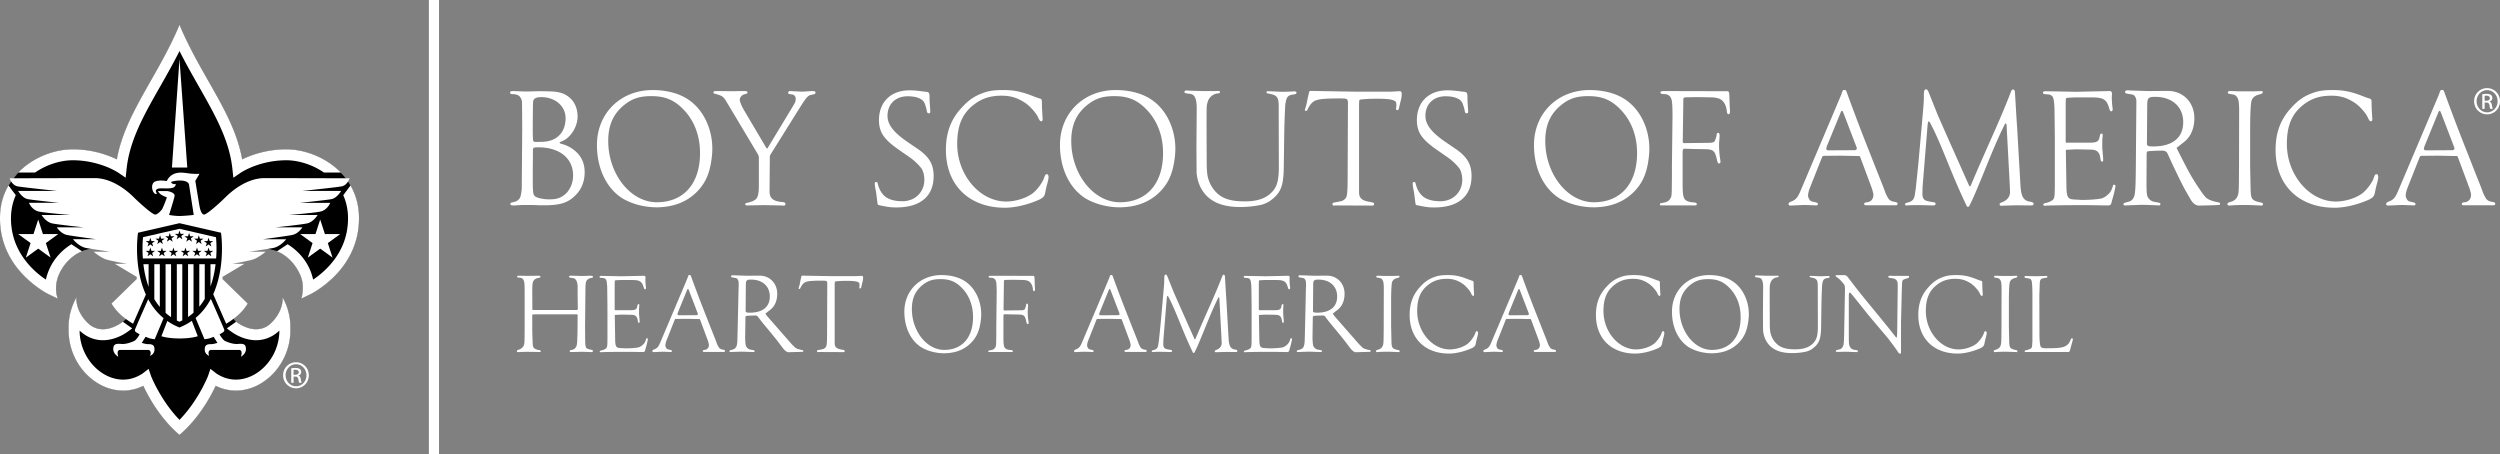
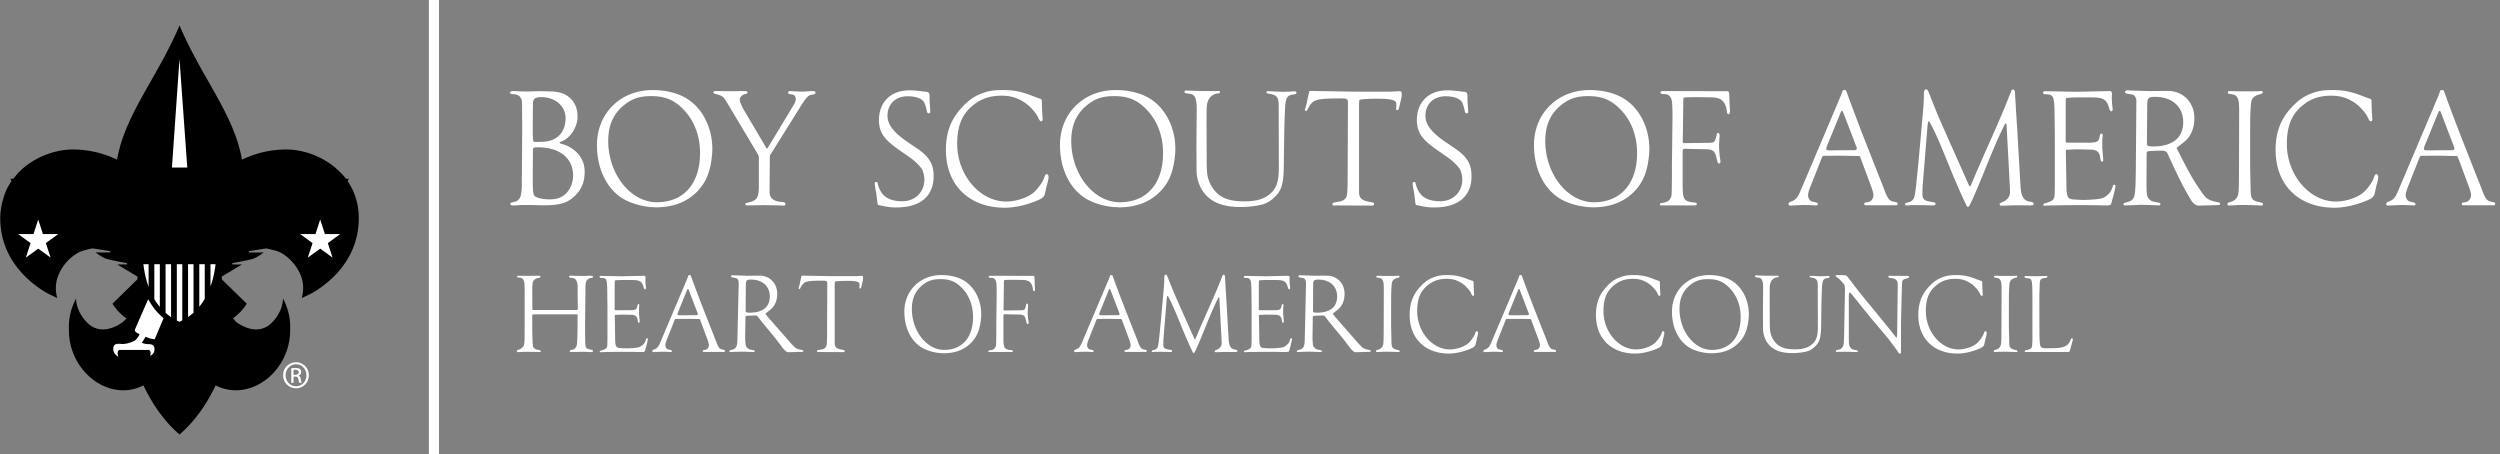
<svg xmlns="http://www.w3.org/2000/svg" id="Layer_1" width="407.103" height="73.978">
  <rect width="100%" height="100%" fill="#808080" stroke="none" />
  <style>.st0{fill:#fff}</style>
  <path d="M96.369 44.919c.157.016.188.063.188.156 0 .11-.047.143-.22.174-.22.016-.471.125-.627.25-.298.236-.361.535-.376 1.523l-.063 6.218.016 1.853c.016 1.068.047 1.383.204 1.57.079.094.314.204.581.252.408.063.486.109.486.25 0 .095-.11.174-.267.174l-.283-.016s-.737-.031-1.082-.031h-.424c-.157 0-.91.031-1.208.031h-.361c-.094 0-.157-.063-.157-.142 0-.095.063-.142.157-.173l.313-.063c.235-.047.502-.283.612-.55.063-.173.11-.393.125-.659 0 0 .047-.848.063-2.041l.016-2.355c0-.126-.031-.157-.157-.157h-6.337c-.125 0-.596.016-.69.016-.172 0-.204.016-.204.157v2.559l.047 1.445c.032 1.067.063 1.178.314 1.381.141.11.423.221.753.268.188.031.282.094.282.173 0 .126-.157.142-.157.142s-1.318-.031-2.071-.031c-.706 0-1.066.031-1.066.031s-.33.016-.486.016c-.063 0-.125-.079-.125-.157a.2.2 0 0 1 .125-.173l.251-.094c.235-.063.564-.33.69-.534s.188-.597.188-1.146c0 0 .016-1.853.016-1.978v-4.742c0-1.523 0-2.041-.047-2.418-.047-.424-.22-.754-.549-.848a4.681 4.681 0 0 0-.486-.063c-.094-.016-.141-.047-.141-.126 0-.125.032-.156.22-.156h.408c.361 0 .722.016 1.083.016.455 0 .925-.016 1.584-.016h.267c.141 0 .235.063.235.156 0 .11-.11.174-.361.205a1.096 1.096 0 0 0-.722.393c-.204.282-.251.58-.251 1.805l.016 2.826c0 .11.016.189.11.189h7.09c.142 0 .204-.079.204-.299 0 0-.031-1.602-.031-1.932v-1.507c0-.612-.157-1.114-.424-1.319-.078-.078-.219-.125-.455-.156l-.408-.063a.15.15 0 0 1-.11-.142c0-.109.11-.172.251-.172 0 0 1.725.047 1.819.047.643 0 .957-.031 1.161-.031.236-.001.33-.001.471.014zm4.038.707c-.235.016-.298.047-.298.188l-.016.455v4.067c0 .158.016.174.141.174h2.369c.878 0 1.083-.11 1.177-.66.047-.251.094-.33.204-.33.079 0 .125.063.125.174l-.047.533v.863l.094 1.115v.235c0 .079-.032.126-.11.126-.11 0-.157-.078-.204-.439-.094-.598-.376-.848-.988-.863 0 0-.596-.016-1.521-.032-.267 0-1.066.048-1.066.048h-.11c-.032.016-.047.063-.047.109l.063 3.784c.016 1.256.141 1.476.847 1.507.769.047.831.047.91.047.878 0 1.914-.094 2.18-.203.267-.11.627-.393.8-.629.11-.156.204-.346.298-.659.031-.126.063-.157.141-.157.094 0 .141.031.141.142 0 .142-.094.565-.188.927l-.188.675c-.094.439-.157.503-.455.503h-.283c-.267 0-1.129-.031-2.557-.031-1.929 0-3.325.031-3.733.047l-.298.016c-.079 0-.125-.047-.125-.11 0-.095.047-.142.361-.204.188-.047.486-.173.627-.283.172-.125.235-.313.251-.784l.016-.738V50.01s-.031-3.171-.047-3.36c-.031-.564-.063-.941-.219-1.162-.094-.125-.251-.203-.486-.219l-.376-.031c-.094-.016-.157-.063-.157-.158 0-.094.094-.156.251-.156 0 0 3.247.063 3.325.063 3.639-.078 3.67-.078 3.702-.078.125 0 .204.125.204.267v.126c-.016.109-.016.22-.016.346 0 .329.031.69.063.973.016.094.031.173.031.236 0 .172-.063.25-.157.25-.079 0-.125-.047-.173-.172l-.094-.299c-.251-.816-.644-1.036-1.789-1.036h-1.96l-.613.026zm11.533-.314l.125-.361c.047-.125.11-.173.235-.173.11 0 .172.063.22.188l.204.565a241.2 241.2 0 0 0 2.4 6.28c.8 2.057 1.287 3.25 1.412 3.58l.219.597s.251.581.424.722c.11.095.251.174.518.221.282.047.361.078.361.219 0 .095-.063.158-.157.158h-3.231c-.173 0-.235-.048-.235-.143 0-.109.094-.172.33-.188.408-.047.674-.361.674-.801 0-.126-.047-.299-.157-.676l-1.255-3.375c-.047-.142-.094-.173-.188-.173h-.172c-.659 0-1.318-.032-1.977-.032l-1.584.016c-.078 0-.125.017-.157.032s-.063.063-.094.142l-1.317 3.328c-.11.283-.188.612-.188.801 0 .173.094.393.204.518.11.11.141.127.518.205.267.063.345.109.345.22 0 .063-.079.142-.157.142l-.345-.016s-.753-.031-1.02-.031c-.125 0-1.443.063-1.443.063-.141 0-.219-.047-.219-.157 0-.142.078-.204.329-.298.455-.174.675-.44.957-1.115l3.624-8.558.797-1.9zm.172 1.805c-.016-.047-.047-.063-.078-.063s-.079.031-.11.079l-1.521 3.722c-.047.125-.079.25-.079.329 0 .095.063.142.22.157l2.808-.016c.204 0 .282-.063.282-.205 0-.031 0-.063-.016-.094l-1.412-3.689-.094-.22zm6.799 10.207c-.079 0-.125-.047-.125-.126s.047-.142.172-.173l.376-.109c.361-.11.581-.361.659-.754.094-.408.078-.565.125-2.465l.157-6.878c.016-.142.016-.282.016-.424 0-.188-.016-.345-.016-.471-.031-.33-.22-.597-.439-.644l-.345-.063c-.11-.017-.345-.063-.361-.079-.047-.016-.079-.079-.079-.142 0-.125.11-.172.267-.172 0 0 .298.016.408.016.345 0 1.694.063 1.882.063 1.851-.016 2.071-.016 2.086-.016 1.663 0 2.871 1.256 2.871 2.951 0 1.115-.392 2.025-1.114 2.591l-.816.644.33.455 3.921 4.476.549.55c.172.172.439.282.863.377l.345.078c.142.031.173.063.173.141 0 .11-.031.127-.22.143l-2.228.063c-.235 0-.596-.283-.925-.723l-.486-.644c-.455-.612-1.129-1.444-1.992-2.481-.627-.753-1.066-1.287-1.317-1.633l-.188-.251c-.141-.188-.235-.251-.486-.251l-.549.016c-.423.016-.627.016-.816.047-.188.031-.219.094-.219.33l-.047 3.156c0 .502.047 1.052.094 1.287.063.314.392.644.706.707l.486.094c.204.047.251.063.251.173 0 .095-.047.142-.157.142 0 0-.423-.016-.533-.016 0 0-1.396-.048-1.49-.048l-1.789.063zm2.509-6.705c0 .236.141.299.674.299 2.102 0 3.263-.942 3.263-2.639 0-1.664-1.192-2.747-3.043-2.747-.753 0-.863.126-.863.942l-.031 4.145zm9.057-5.512c.047-.203.063-.219.188-.219 0 0 4.533.078 4.737.078h4.047l.832-.047c.22 0 .267.063.267.377 0 .125-.016.235-.031.33l-.283 1.192c-.016.095-.094.157-.172.157s-.125-.047-.125-.141c0-.11.031-.221.031-.361 0-.346-.031-.424-.219-.519-.283-.157-.832-.22-1.851-.22-.534 0-1.067.016-1.412.047l-.345.031c-.125.016-.188.063-.204.157 0 0-.016.313-.016.424v9.499c0 .598.282.88 1.035 1.021l.33.063c.094.031.267.031.267.188 0 .111-.063.174-.204.174h-.313l-3.545-.016c-.079 0-.251.016-.33.016s-.125-.079-.125-.174c0-.031.016-.094.079-.125s.282-.063.282-.063l.549-.11c.283-.063.534-.267.612-.503.094-.266.125-.926.125-2.229l.031-7.883c0-.518-.063-.549-.91-.549-.313 0-.674 0-1.082.016-.847.031-1.239.094-1.553.22-.313.126-.612.471-.847.989-.047.109-.078.125-.141.125-.094 0-.141-.031-.141-.094 0-.047.016-.078.031-.125l.142-.472.141-.706.123-.548zm23.27 12.42c-1.584 0-2.996-.502-3.812-1.035-1.679-1.115-2.667-3.234-2.667-5.731 0-3.438 2.557-5.967 6.039-5.967 1.443 0 2.761.33 3.733.942 1.694 1.052 2.745 3.156 2.745 5.448 0 .503-.063 1.021-.157 1.586-.235 1.271-.643 2.136-1.412 2.968-1.129 1.193-2.573 1.742-4.33 1.789h-.139zm4.706-5.888c0-1.978-.69-3.689-1.977-4.914-.957-.911-1.898-1.272-3.326-1.272-1.223 0-2.008.252-2.839.896-1.239.958-1.82 2.214-1.82 3.972 0 3.596 2.416 6.658 5.271 6.658 2.918-.001 4.691-2.026 4.691-5.34zm9.81-6.72c.141 0 .188.109.204.377l.047 1.318c.016.204.031.361.031.502 0 .174-.063.299-.157.299-.11 0-.172-.109-.188-.314-.063-.69-.376-1.209-.847-1.381a2.59 2.59 0 0 0-.659-.126 77.61 77.61 0 0 0-2.07-.031l-.769.016c-.345.016-.376.048-.376.267l-.063 4.507c0 .126.047.204.125.204l2.729-.031c.267 0 .471-.047.565-.126.047-.047.094-.157.157-.345.047-.127.079-.252.094-.361.016-.174.063-.252.157-.252.11 0 .172.11.172.314-.063.879-.063.973-.063 1.052 0 .408.047 1.005.094 1.319.032.203.063.393.063.439 0 .125-.063.204-.172.204-.094 0-.157-.126-.235-.503-.204-.879-.376-1.036-1.271-1.052 0 0-.895-.016-1.098-.016l-1.02-.031c-.094 0-.157 0-.22.031-.079.031-.094.142-.094.503V55c0 .957.047 1.334.204 1.602.125.22.455.361.973.393.251.016.36.078.36.188 0 .095-.047.142-.219.142h-3.687c-.047 0-.094-.047-.094-.11 0-.095.047-.142.204-.157.392-.047.659-.141.816-.33.094-.109.219-.313.235-.518.016-.142.031-.393.031-.754l.016-1.115v-1.35l.063-5.37c0-.55-.016-1.099-.047-1.444-.047-.612-.313-.926-.832-.941-.313 0-.439-.063-.439-.174 0-.094.125-.156.314-.156l6.667.016h.299zm12.352.393l.125-.361c.047-.125.11-.173.235-.173.11 0 .172.063.22.188l.204.565a241.2 241.2 0 0 0 2.4 6.28c.8 2.057 1.287 3.25 1.412 3.58l.219.597s.251.581.424.722c.11.095.251.174.518.221.282.047.361.078.361.219 0 .095-.063.158-.157.158h-3.231c-.173 0-.235-.048-.235-.143 0-.109.094-.172.33-.188.408-.047.674-.361.674-.801 0-.126-.047-.299-.157-.676l-1.255-3.375c-.047-.142-.094-.173-.188-.173h-.172c-.659 0-1.318-.032-1.977-.032l-1.584.016c-.078 0-.125.017-.157.032s-.063.063-.094.142l-1.317 3.328c-.11.283-.188.612-.188.801 0 .173.094.393.204.518.11.11.141.127.518.205.267.063.345.109.345.22 0 .063-.079.142-.157.142l-.345-.016s-.753-.031-1.02-.031c-.125 0-1.443.063-1.443.063-.141 0-.219-.047-.219-.157 0-.142.078-.204.329-.298.455-.174.675-.44.957-1.115l3.624-8.558.797-1.9zm.172 1.805c-.016-.047-.047-.063-.078-.063s-.079.031-.11.079l-1.521 3.722c-.047.125-.079.25-.079.329 0 .095.063.142.22.157l2.808-.016c.204 0 .282-.063.282-.205 0-.031 0-.063-.016-.094l-1.412-3.689-.094-.22zm17.778 1.461c-.016-.094-.047-.157-.094-.157-.032 0-.079.032-.094.079l-.251.518c-.533 1.1-1.067 2.371-1.663 3.831-.863 2.136-1.443 3.533-1.757 4.161l-.173.346c-.031.063-.094.125-.141.125-.094 0-.141-.063-.172-.141l-.235-.503c-.439-.927-1.051-2.323-1.82-4.224-.706-1.742-1.255-3.03-1.694-3.878l-.22-.425c-.047-.063-.094-.109-.11-.109-.047 0-.078.031-.094.063l-.047.298-.549 6.752-.016.659c0 .313.016.439.11.597.141.22.298.282 1.098.408.157.016.22.063.22.172 0 .11-.094.174-.267.174l-.627-.016c-.361-.016-.863-.016-1.176-.016-.33 0-.596 0-.8.016l-.267.016c-.141 0-.172-.031-.172-.126s.078-.142.282-.188c.471-.109.69-.33.769-.801l.094-.612c.031-.173.313-3.015.313-3.015l.439-4.945c.11-1.162.141-1.712.141-2.12v-.142c0-.471.063-.659.235-.659.125 0 .204.11.313.392l.91 2.277c.282.691 3.435 7.756 3.435 7.756.016.063.063.11.094.11.047 0 .078-.047.109-.11l.439-1.035c.345-.816.925-2.136 1.726-3.941.941-2.104 1.631-3.753 2.086-4.93l.11-.283c.063-.157.125-.22.22-.22.11 0 .188.11.204.298l.125 2.136s.094 1.507.109 1.681l.361 6.279c.063 1.225.33 1.681 1.036 1.791.267.031.393.109.393.234 0 .127-.095.174-.33.174h-.063s-1.365-.016-1.475-.016c-.125 0-1.098.031-1.098.031-.094 0-.533.016-.549.016-.11 0-.173-.063-.173-.157s.063-.142.22-.204c.581-.204.91-.612.91-1.115 0-.156-.016-.424-.031-.801l-.063-1.225-.28-5.276zm6.737-2.952c-.235.016-.299.047-.299.188l-.016.455v4.067c0 .158.016.174.142.174h2.369c.878 0 1.082-.11 1.176-.66.048-.251.095-.33.204-.33.078 0 .126.063.126.174l-.048.533v.863l.095 1.115v.235c0 .079-.031.126-.11.126-.109 0-.156-.078-.203-.439-.095-.598-.377-.848-.988-.863 0 0-.597-.016-1.521-.032-.268 0-1.066.048-1.066.048h-.11c-.031.016-.048.063-.048.109l.063 3.784c.016 1.256.142 1.476.847 1.507.77.047.832.047.91.047.878 0 1.914-.094 2.181-.203.267-.11.627-.393.8-.629.109-.156.204-.346.298-.659.031-.126.063-.157.142-.157.094 0 .141.031.141.142 0 .142-.094.565-.188.927l-.188.675c-.095.439-.157.503-.455.503h-.282c-.267 0-1.13-.031-2.557-.031-1.93 0-3.326.031-3.734.047l-.297.016c-.079 0-.126-.047-.126-.11 0-.095.047-.142.36-.204.188-.047.486-.173.628-.283.173-.125.235-.313.251-.784l.016-.738V50.01s-.031-3.171-.047-3.36c-.031-.564-.063-.941-.22-1.162-.095-.125-.251-.203-.486-.219l-.376-.031c-.095-.016-.157-.063-.157-.158 0-.094.094-.156.251-.156 0 0 3.247.063 3.325.063 3.64-.078 3.671-.078 3.702-.078.125 0 .204.125.204.267v.126c-.016.109-.016.22-.016.346 0 .329.031.69.063.973.016.094.031.173.031.236 0 .172-.063.25-.157.25-.078 0-.125-.047-.172-.172l-.095-.299c-.251-.816-.643-1.036-1.788-1.036h-1.961l-.614.026zm5.996 11.698c-.078 0-.126-.047-.126-.126s.048-.142.173-.173l.377-.109c.36-.11.58-.361.658-.754.095-.408.079-.565.126-2.465l.156-6.878c.016-.142.016-.282.016-.424 0-.188-.016-.345-.016-.471-.031-.33-.22-.597-.438-.644l-.346-.063c-.109-.017-.345-.063-.36-.079-.047-.016-.079-.079-.079-.142 0-.125.11-.172.268-.172 0 0 .298.016.407.016.346 0 1.694.063 1.883.063 1.851-.016 2.07-.016 2.086-.016 1.663 0 2.87 1.256 2.87 2.951 0 1.115-.392 2.025-1.113 2.591l-.815.644.329.455 3.922 4.476.549.55c.173.172.439.282.862.377l.346.078c.141.031.172.063.172.141 0 .11-.031.127-.22.143l-2.227.063c-.235 0-.597-.283-.926-.723l-.486-.644c-.455-.612-1.129-1.444-1.992-2.481-.627-.753-1.066-1.287-1.317-1.633l-.188-.251c-.141-.188-.235-.251-.486-.251l-.549.016c-.424.016-.628.016-.815.047-.188.031-.22.094-.22.33l-.047 3.156c0 .502.047 1.052.094 1.287.063.314.393.644.706.707l.486.094c.204.047.251.063.251.173 0 .095-.047.142-.157.142 0 0-.424-.016-.533-.016 0 0-1.396-.048-1.49-.048l-1.791.063zm2.51-6.705c0 .236.141.299.675.299 2.102 0 3.263-.942 3.263-2.639 0-1.664-1.192-2.747-3.043-2.747-.754 0-.863.126-.863.942l-.032 4.145zm12.774 4.742c.016.91.063 1.162.314 1.365.141.11.407.205.753.268.188.031.282.094.282.188s-.063.157-.157.157l-.267-.016c-.392-.016-1.004-.047-1.788-.047-.564 0-.988.031-1.271.047l-.22.016c-.094 0-.157-.063-.157-.157 0-.11.063-.173.377-.251.313-.095.564-.283.69-.55.172-.361.172-.55.188-3.141l.016-6.327c0-.299-.016-.565-.047-.801-.047-.439-.251-.738-.533-.816-.125-.031-.502-.095-.502-.095-.109-.016-.141-.063-.141-.126 0-.125.063-.172.251-.172.313 0 .769.031 1.129.031h.596c.722 0 1.161 0 1.647-.031.125 0 .157.031.157.125 0 .11-.095.189-.346.236-.329.078-.58.219-.722.408a.878.878 0 0 0-.172.393c-.079.408-.126 1.586-.126 2.889v4.191l.049 2.216zm12.912 1.413c-1.224.519-2.51.801-3.545.801-3.89 0-6.399-2.466-6.399-6.28 0-1.869.533-3.329 1.71-4.586.831-.91 1.474-1.303 2.415-1.633.659-.234 1.35-.282 2.055-.282 1.035 0 1.898.11 3.311.675.282.11.502.189.658.236.22.047.267.109.267.439 0 .564.031 1.115.079 1.742v.063c0 .173-.063.235-.157.235s-.188-.078-.345-.439c-.204-.471-.926-1.256-1.412-1.57-.831-.549-1.553-.77-2.541-.77-1.177 0-2.086.283-2.902.895-1.333.975-1.913 2.293-1.913 4.35 0 3.36 2.446 6.25 5.317 6.25 1.004 0 2.148-.361 2.854-.88.471-.345 1.083-1.178 1.255-1.681.11-.329.157-.408.313-.408.11 0 .173.143.173.33 0 .094-.047.346-.109.597-.095.314-.173.675-.173.675l-.094.456c-.08.36-.251.55-.817.785zm7.771-11.462l.125-.361c.048-.125.11-.173.235-.173.11 0 .173.063.22.188l.204.565a241.2 241.2 0 0 0 2.4 6.28c.8 2.057 1.286 3.25 1.411 3.58l.22.597s.251.581.424.722c.109.095.251.174.518.221.282.047.36.078.36.219 0 .095-.063.158-.156.158h-3.231c-.173 0-.235-.048-.235-.143 0-.109.094-.172.329-.188.408-.047.675-.361.675-.801 0-.126-.047-.299-.157-.676l-1.255-3.375c-.047-.142-.094-.173-.188-.173h-.173c-.659 0-1.317-.032-1.977-.032l-1.584.016c-.079 0-.126.017-.157.032s-.063.063-.094.142l-1.318 3.328c-.109.283-.188.612-.188.801a.89.89 0 0 0 .203.518c.11.11.142.127.519.205.267.063.345.109.345.22 0 .063-.078.142-.157.142l-.345-.016s-.753-.031-1.02-.031c-.126 0-1.443.063-1.443.063-.141 0-.22-.047-.22-.157 0-.142.079-.204.33-.298.454-.174.674-.44.956-1.115l3.624-8.558.8-1.9zm.173 1.805c-.016-.047-.048-.063-.079-.063s-.078.031-.109.079l-1.521 3.722c-.047.125-.078.25-.078.329 0 .095.063.142.219.157l2.809-.016c.203 0 .282-.063.282-.205 0-.031 0-.063-.016-.094l-1.412-3.689-.095-.22zm22.391 9.657c-1.223.519-2.51.801-3.545.801-3.89 0-6.399-2.466-6.399-6.28 0-1.869.533-3.329 1.71-4.586.831-.91 1.474-1.303 2.415-1.633.659-.234 1.35-.282 2.055-.282 1.036 0 1.898.11 3.311.675.282.11.502.189.658.236.22.047.267.109.267.439 0 .564.031 1.115.079 1.742v.063c0 .173-.063.235-.157.235s-.188-.078-.345-.439c-.204-.471-.926-1.256-1.412-1.57-.831-.549-1.553-.77-2.541-.77-1.177 0-2.087.283-2.902.895-1.333.975-1.913 2.293-1.913 4.35 0 3.36 2.446 6.25 5.317 6.25 1.004 0 2.148-.361 2.854-.88.471-.345 1.082-1.178 1.255-1.681.11-.329.157-.408.313-.408.11 0 .173.143.173.33 0 .094-.047.346-.109.597-.095.314-.173.675-.173.675l-.094.456c-.08.36-.251.55-.817.785zm8.917.753c-1.585 0-2.996-.502-3.813-1.035-1.678-1.115-2.666-3.234-2.666-5.731 0-3.438 2.557-5.967 6.039-5.967 1.443 0 2.761.33 3.733.942 1.693 1.052 2.745 3.156 2.745 5.448 0 .503-.063 1.021-.157 1.586-.235 1.271-.644 2.136-1.412 2.968-1.129 1.193-2.572 1.742-4.329 1.789h-.14zm4.705-5.888c0-1.978-.689-3.689-1.977-4.914-.956-.911-1.897-1.272-3.325-1.272-1.224 0-2.008.252-2.839.896-1.239.958-1.819 2.214-1.819 3.972 0 3.596 2.415 6.658 5.271 6.658 2.917-.001 4.689-2.026 4.689-5.34zm2.83-6.782s1.349.047 1.458.047h1.443l.251-.016c.126 0 .204.047.204.125 0 .094-.063.126-.204.142-.376.031-.706.22-.925.503a1.279 1.279 0 0 0-.204.424c-.063.188-.11.393-.11.58-.016.33-.016 1.193-.016 2.592l.016 3.391c0 .439.016.816.047 1.131.079.91.565 1.821 1.256 2.371.658.518 1.506.738 2.823.738 1.364 0 2.274-.314 2.933-.99.581-.596.77-1.287.77-2.795l-.017-6.625c0-.832-.188-1.1-.831-1.24l-.298-.063c-.173-.031-.188-.047-.188-.142 0-.078.031-.109.157-.109l.439.016c.658.031 1.035.047 1.098.047.157 0 .486 0 1.004-.031l.313-.016c.157 0 .235.047.235.141 0 .11-.078.174-.376.205-.455.063-.644.203-.753.644a3.147 3.147 0 0 0-.095.581 83.698 83.698 0 0 0-.109 3.313l-.047 3.392c-.031 1.884-.283 2.638-1.192 3.392a2.973 2.973 0 0 1-1.428.691c-.611.125-1.349.203-2.086.203-1.679 0-2.887-.408-3.702-1.256a3.824 3.824 0 0 1-.847-1.444 4.137 4.137 0 0 1-.204-1.209s-.016-2.544-.016-2.731l.031-4.083c0-1.036-.22-1.491-.675-1.554l-.423-.063c-.173-.031-.235-.063-.235-.157s.094-.156.204-.156l.299.011zm22.751 1.726l-.016-.377c-.016-.533-.314-.816-.863-.895l-.329-.047c-.22-.031-.329-.079-.329-.174 0-.125.109-.188.267-.188.078 0 .282.016.282.016h2.65c.126 0 .188.063.188.172 0 .095-.047.143-.157.189 0 0-.549.156-.705.235-.188.078-.268.251-.283.581l-.047 1.193c0 .156-.125 5.103-.125 5.103v4.772c0 .361-.016.425-.157.425-.141 0-.22-.079-.439-.425-.063-.109-.172-.25-.313-.455-.267-.377-.455-.611-.533-.722l-.69-.911-3.074-3.643-2.604-3.25c-.142-.173-.393-.455-.393-.455a.183.183 0 0 0-.142-.078c-.047 0-.094.031-.109.094-.047.125-.047.377-.047.738v6.641c0 .143.016.645.016.645.016.659.329 1.115.847 1.193l.424.063c.109.016.188.094.188.173 0 .11-.063.142-.235.142l-1.741-.063s-1.286.031-1.443.031c-.109 0-.173-.063-.173-.126 0-.095.079-.157.251-.204l.346-.078c.22-.048.455-.252.549-.472.078-.157.125-.345.142-.55.047-.393.063-1.24.078-2.135 0 0 .125-6.595.125-6.674 0-.455-.094-.706-.203-.832-.519-.596-.659-.754-.895-.926-.298-.221-.424-.283-.424-.377 0-.078.079-.126.157-.126h1.239c.235 0 .407.095.564.298l.69.896c.737.989 1.992 2.56 3.765 4.694a292.51 292.51 0 0 1 2.714 3.345l.689.88c.048.047.079.063.095.063.031 0 .047-.047.063-.157.016-.126.047-.393.047-.737l.093-7.505zm13.292 10.191c-1.224.519-2.51.801-3.545.801-3.89 0-6.399-2.466-6.399-6.28 0-1.869.533-3.329 1.71-4.586.831-.91 1.474-1.303 2.415-1.633.659-.234 1.35-.282 2.055-.282 1.035 0 1.898.11 3.311.675.282.11.502.189.658.236.22.047.267.109.267.439 0 .564.031 1.115.079 1.742v.063c0 .173-.063.235-.157.235s-.188-.078-.345-.439c-.204-.471-.926-1.256-1.412-1.57-.831-.549-1.553-.77-2.541-.77-1.177 0-2.086.283-2.902.895-1.333.975-1.913 2.293-1.913 4.35 0 3.36 2.446 6.25 5.317 6.25 1.004 0 2.148-.361 2.854-.88.471-.345 1.083-1.178 1.255-1.681.11-.329.157-.408.313-.408.11 0 .173.143.173.33 0 .094-.047.346-.109.597-.095.314-.173.675-.173.675l-.094.456c-.079.36-.251.55-.817.785zm4.853-1.413c.016.91.063 1.162.314 1.365.141.11.407.205.753.268.188.031.282.094.282.188s-.063.157-.157.157l-.267-.016c-.393-.016-1.004-.047-1.788-.047-.564 0-.988.031-1.271.047l-.22.016c-.094 0-.157-.063-.157-.157 0-.11.063-.173.377-.251.313-.095.564-.283.69-.55.172-.361.172-.55.188-3.141l.016-6.327c0-.299-.016-.565-.047-.801-.047-.439-.251-.738-.533-.816-.125-.031-.502-.095-.502-.095-.109-.016-.141-.063-.141-.126 0-.125.063-.172.251-.172.313 0 .769.031 1.129.031h.596c.722 0 1.161 0 1.647-.031.126 0 .157.031.157.125 0 .11-.095.189-.346.236-.329.078-.58.219-.722.408a.878.878 0 0 0-.172.393c-.079.408-.126 1.586-.126 2.889v4.191l.049 2.216zm6.073-10.426c.11 0 .157.047.157.141 0 .095-.157.174-.393.189-.188.016-.455.063-.58.156-.157.126-.267.205-.282.848 0 0-.063 1.822-.063 1.932l.017 5.794c0 1.225.047 1.821.125 2.214.094.393.267.502 1.004.502l1.114-.016c1.772-.031 2.446-.33 2.839-1.381.063-.158.125-.221.22-.221.078 0 .141.063.141.126 0 .048-.016.142-.047.282l-.439 1.586c-.047.157-.125.236-.267.236h-6.917c-.142 0-.173-.031-.173-.11 0-.126.047-.142.267-.188.204-.047.518-.141.69-.251.204-.11.235-.282.267-.675l.031-.566V48.06c0-.99-.031-1.744-.094-2.136-.063-.408-.204-.55-.597-.597-.22-.031-.36-.047-.407-.063-.126-.016-.188-.079-.188-.174 0-.094.063-.141.157-.141l1.693.031 1.725-.045zM69.839 0h1.652v73.978h-1.652zm15.175 17.488c0-1.058-.023-1.153-.188-1.482-.235-.471-.612-.66-1.412-.682-.236 0-.353-.095-.353-.26s.117-.236.588-.236c0 0 1.765.071 2.025.071.494 0 1.554-.046 2.189-.046.989 0 2.119.046 2.119.046.941.047 1.766.282 2.354.683 1.13.73 1.718 1.931 1.718 3.414 0 1.625-1.106 3.367-2.425 3.956l-.448.188c-.023.024-.047.047-.047.094 0 .046.047.095.141.142l.307.093c.4.118.636.213.729.26.683.283 1.437.847 1.908 1.412.659.802.988 1.743.988 2.896 0 1.484-.493 2.755-1.436 3.698-1.248 1.293-2.519 1.694-5.202 1.694-.259 0-.636 0-1.201-.023-.471-.024-.848-.024-1.13-.024h-.894c-.519 0-.871.024-1.107.047-.306.024-.541.024-.706.024-.26 0-.425-.094-.425-.236 0-.14.095-.211.282-.258.565-.118.684-.166.966-.378.165-.142.306-.306.354-.471.07-.14.117-.375.164-.658.071-.401.094-.753.094-1.013l.072-9.417-.024-3.534zm1.742 3.956c0 .777.047 1.2.047 1.295 0 .306.117.375.588.375l.943-.022c2.354-.071 3.767-1.531 3.767-3.862 0-1.954-1.696-3.414-3.956-3.414-.424 0-.706.046-.941.165a.634.634 0 0 0-.284.26.933.933 0 0 0-.117.471c0 .14-.024.447-.024.871l-.023 2.378v1.483zm0 6.923c0 2.967.023 3.319.377 3.603.282.258 1.365.494 2.283.494 1.107 0 1.719-.165 2.402-.66.941-.682 1.507-1.929 1.507-3.225 0-2.825-2.213-4.591-5.698-4.591-.753 0-.848.048-.848.566v.493c0 1.106-.023 2.213-.023 3.32zm20.175 5.391c-2.378 0-4.497-.754-5.722-1.554-2.519-1.673-4.002-4.851-4.002-8.594 0-5.156 3.838-8.947 9.064-8.947 2.167 0 4.144.495 5.604 1.413 2.542 1.578 4.121 4.732 4.121 8.169 0 .753-.094 1.53-.235 2.378-.354 1.907-.966 3.203-2.12 4.45-1.695 1.789-3.861 2.613-6.498 2.685h-.212zm7.063-8.829c0-2.967-1.036-5.532-2.967-7.37-1.436-1.364-2.848-1.906-4.991-1.906-1.837 0-3.014.377-4.262 1.342-1.86 1.436-2.731 3.32-2.731 5.957 0 5.391 3.626 9.982 7.91 9.982 4.381 0 7.041-3.038 7.041-8.005zm2.352-9.677c-.071-.024-.166-.094-.166-.188 0-.165.118-.236.377-.236.824 0 1.672.024 2.731.024.588 0 1.177-.024 1.506-.024h.472c.306 0 .447.071.447.213 0 .164-.094.235-.377.282-.495.093-.871.493-.871.942 0 .258.283.987.659 1.625l3.673 6.214a.131.131 0 0 0 .117.071c.047 0 .095-.047.236-.307l4.026-6.662c.306-.494.4-.754.4-1.107 0-.354-.212-.659-.518-.705l-.448-.071c-.211-.024-.259-.071-.259-.213 0-.165.118-.282.235-.282 0 0 1.884.095 2.048.095.283 0 1.414-.095 1.601-.095.4 0 .566.071.566.26 0 .118-.095.211-.236.258l-.542.118c-.47.095-.824.542-1.695 1.931l-4.874 7.794c-.07.093-.095.211-.095.423l-.046 5.58c0 1.036.565 1.531 1.766 1.671l.423.047c.26.024.401.142.401.331 0 .165-.094.236-.401.236l-.4-.024s-2.471-.047-2.707-.047c-.306 0-2.778.047-2.778.047-.142 0-.259-.094-.259-.188 0-.187.117-.187.518-.283.353-.093.8-.236 1.083-.447.424-.282.612-.942.612-2.189v-4.638c0-.331-.046-.4-.353-.919l-4.615-7.721c-.494-.8-.612-1.084-.965-1.342-.35-.262-1.221-.449-1.292-.474zm34.887 3.203c-.165 0-.235-.071-.306-.354a5.458 5.458 0 0 0-.141-.635c-.235-.8-.376-1.036-.825-1.318-.518-.307-1.224-.471-2.166-.471-1.954 0-3.273 1.271-3.273 3.178 0 1.412.965 2.684 3.225 4.238l1.625 1.106c1.954 1.318 2.661 2.565 2.661 4.472 0 3.298-2.167 5.109-6.075 5.109-.776 0-1.224-.047-2.166-.236l-.683-.14c-.166-.047-.188-.095-.236-.447l-.165-1.32a13.121 13.121 0 0 0-.141-.824c-.046-.234-.117-.658-.117-.918 0-.187.071-.258.211-.258.165 0 .236.071.282.307.166.659.377 1.129.73 1.576.612.825 1.719 1.249 3.272 1.249 2.072 0 3.579-1.484 3.579-3.509 0-.635-.165-1.318-.4-1.718-.306-.494-1.153-1.342-1.93-1.885l-1.554-1.083c-1.437-.988-2.167-1.647-2.661-2.307-.565-.707-.847-1.625-.847-2.707 0-2.944 1.93-4.851 4.967-4.851.589 0 1.271.048 2.236.188.236.024.4.047.495.047.448.048.541.213.541.871v.354c0 .4.118 1.742.118 2.002.003.189-.091.284-.256.284zm17.727 14.172c-1.837.777-3.767 1.2-5.321 1.2-5.839 0-9.606-3.695-9.606-9.417 0-2.802.801-4.991 2.567-6.874 1.248-1.366 2.212-1.955 3.626-2.449.988-.354 2.024-.424 3.083-.424 1.554 0 2.849.165 4.968 1.014.424.164.753.282.989.353.329.07.4.165.4.658 0 .849.047 1.672.118 2.614v.095c0 .259-.095.352-.236.352s-.282-.118-.518-.658c-.307-.707-1.389-1.884-2.119-2.355-1.249-.823-2.332-1.154-3.815-1.154-1.766 0-3.13.424-4.355 1.342-2.001 1.46-2.872 3.438-2.872 6.523 0 5.038 3.672 9.37 7.98 9.37 1.507 0 3.226-.542 4.286-1.319.706-.518 1.625-1.766 1.883-2.52.165-.494.235-.611.47-.611.166 0 .259.211.259.494 0 .142-.07.518-.165.896-.141.471-.259 1.011-.259 1.011l-.141.684c-.115.54-.374.822-1.222 1.175zm13.371 1.131c-2.378 0-4.497-.754-5.722-1.554-2.519-1.673-4.002-4.851-4.002-8.594 0-5.156 3.838-8.947 9.064-8.947 2.167 0 4.143.495 5.604 1.413 2.542 1.578 4.121 4.732 4.121 8.169 0 .753-.095 1.53-.236 2.378-.354 1.907-.965 3.203-2.12 4.45-1.694 1.789-3.861 2.613-6.498 2.685h-.211zm7.063-8.829c0-2.967-1.036-5.532-2.966-7.37-1.436-1.364-2.849-1.906-4.991-1.906-1.837 0-3.013.377-4.262 1.342-1.86 1.436-2.731 3.32-2.731 5.957 0 5.391 3.626 9.982 7.91 9.982 4.379 0 7.04-3.038 7.04-8.005zm4.235-10.17s2.024.069 2.189.069h2.166l.377-.023c.188 0 .306.071.306.189 0 .141-.095.187-.306.211a1.957 1.957 0 0 0-1.389.753c-.141.211-.259.424-.307.636a2.876 2.876 0 0 0-.164.871c-.024.494-.024 1.789-.024 3.884l.024 5.086c0 .659.023 1.224.071 1.695.117 1.365.847 2.732 1.883 3.555.989.777 2.26 1.106 4.237 1.106 2.049 0 3.414-.471 4.402-1.482.872-.896 1.154-1.932 1.154-4.191l-.024-9.935c0-1.248-.28-1.648-1.247-1.859l-.447-.095c-.258-.047-.281-.07-.281-.211 0-.118.046-.165.234-.165l.66.024c.987.047 1.552.069 1.647.069.235 0 .73 0 1.507-.047l.472-.022c.233 0 .353.069.353.211 0 .165-.119.258-.564.307-.684.094-.967.305-1.131.965a4.705 4.705 0 0 0-.141.871c-.048.777-.142 2.989-.166 4.967l-.069 5.085c-.048 2.826-.424 3.956-1.791 5.087a4.455 4.455 0 0 1-2.142 1.035c-.918.189-2.025.306-3.131.306-2.52 0-4.333-.613-5.558-1.884a5.742 5.742 0 0 1-1.271-2.167c-.188-.611-.306-1.222-.306-1.812 0 0-.023-3.813-.023-4.098l.047-6.121c0-1.553-.33-2.235-1.012-2.331l-.636-.094c-.259-.047-.353-.095-.353-.236 0-.142.141-.235.306-.235l.448.026zm19.515.376c.07-.307.095-.33.282-.33 0 0 6.805.118 7.111.118h6.074l1.247-.071c.329 0 .399.093.399.564 0 .189-.022.354-.046.496l-.425 1.79a.273.273 0 0 1-.259.235c-.117 0-.188-.071-.188-.213 0-.165.046-.33.046-.541 0-.518-.046-.636-.329-.777-.423-.235-1.248-.329-2.777-.329-.801 0-1.601.023-2.12.071l-.517.047c-.188.022-.283.093-.307.235 0 0-.024.471-.024.636V31.31c0 .895.425 1.318 1.554 1.531l.495.093c.141.047.4.047.4.282 0 .165-.095.26-.305.26h-.471l-5.322-.024c-.118 0-.376.024-.494.024-.117 0-.188-.118-.188-.26 0-.046.022-.14.118-.188.095-.047.424-.094.424-.094l.823-.165c.424-.095.8-.399.919-.753.141-.4.188-1.389.188-3.345l.049-11.819c0-.776-.096-.823-1.367-.823-.471 0-1.012 0-1.625.022-1.271.047-1.859.143-2.329.331-.471.188-.92.705-1.271 1.483-.072.164-.12.188-.214.188-.142 0-.213-.047-.213-.142 0-.071.024-.118.049-.188l.211-.706.211-1.06.191-.822zm25.684 3.32c-.164 0-.235-.071-.307-.354a4.926 4.926 0 0 0-.142-.635c-.236-.8-.376-1.036-.823-1.318-.52-.307-1.226-.471-2.166-.471-1.954 0-3.273 1.271-3.273 3.178 0 1.412.966 2.684 3.227 4.238l1.623 1.106c1.955 1.318 2.661 2.565 2.661 4.472 0 3.298-2.166 5.109-6.075 5.109-.775 0-1.223-.047-2.165-.236l-.683-.14c-.166-.047-.188-.095-.235-.447l-.166-1.32a12.402 12.402 0 0 0-.141-.824c-.046-.234-.118-.658-.118-.918 0-.187.072-.258.214-.258.164 0 .235.071.28.307.166.659.378 1.129.731 1.576.611.825 1.718 1.249 3.273 1.249 2.07 0 3.577-1.484 3.577-3.509 0-.635-.164-1.318-.399-1.718-.307-.494-1.155-1.342-1.931-1.885l-1.555-1.083c-1.436-.988-2.166-1.647-2.66-2.307-.565-.707-.847-1.625-.847-2.707 0-2.944 1.93-4.851 4.966-4.851.591 0 1.271.048 2.237.188.235.024.4.047.495.047.447.048.541.213.541.871v.354c0 .4.118 1.742.118 2.002.002.189-.092.284-.257.284zm20.693 15.303c-2.378 0-4.498-.754-5.722-1.554-2.52-1.673-4.004-4.851-4.004-8.594 0-5.156 3.84-8.947 9.065-8.947 2.166 0 4.144.495 5.603 1.413 2.543 1.578 4.12 4.732 4.12 8.169 0 .753-.093 1.53-.235 2.378-.352 1.907-.964 3.203-2.118 4.45-1.695 1.789-3.86 2.613-6.498 2.685h-.211zm7.062-8.829c0-2.967-1.036-5.532-2.968-7.37-1.435-1.364-2.847-1.906-4.989-1.906-1.837 0-3.014.377-4.262 1.342-1.86 1.436-2.731 3.32-2.731 5.957 0 5.391 3.625 9.982 7.909 9.982 4.381 0 7.041-3.038 7.041-8.005zm14.712-10.076c.21 0 .282.165.306.564l.07 1.978c.024.307.048.542.048.754 0 .26-.094.447-.236.447-.163 0-.258-.165-.282-.471-.095-1.036-.565-1.812-1.271-2.072a3.941 3.941 0 0 0-.988-.189c-.729-.022-2.143-.046-3.106-.046l-1.155.024c-.517.022-.565.071-.565.4l-.093 6.756c0 .189.069.307.186.307l4.099-.047c.4 0 .706-.071.847-.189.071-.071.142-.235.236-.518.07-.189.117-.376.141-.542.025-.258.094-.375.234-.375.166 0 .261.165.261.471-.095 1.318-.095 1.46-.095 1.578 0 .612.07 1.507.141 1.976.049.307.096.589.096.66 0 .189-.096.306-.261.306-.142 0-.234-.188-.351-.753-.307-1.318-.567-1.554-1.908-1.578 0 0-1.341-.024-1.648-.024l-1.53-.047c-.141 0-.236 0-.329.047-.117.048-.142.213-.142.753v4.945c0 1.436.071 2.002.306 2.402.189.329.684.54 1.461.588.375.022.542.118.542.282 0 .14-.071.211-.332.211h-5.53c-.072 0-.144-.071-.144-.165 0-.142.071-.211.308-.235.588-.071.987-.211 1.224-.495.142-.165.33-.47.354-.776.021-.211.045-.589.045-1.131l.023-1.671v-2.024l.096-8.052c0-.824-.023-1.648-.071-2.166-.071-.918-.471-1.39-1.248-1.412-.471 0-.659-.095-.659-.26 0-.141.188-.236.472-.236l10.005.024h.443zm18.524.588l.188-.542c.071-.188.166-.258.354-.258.165 0 .258.093.329.282l.307.847a357.782 357.782 0 0 0 3.603 9.418c1.202 3.083 1.931 4.874 2.117 5.367l.332.896s.375.87.635 1.083c.164.14.376.258.775.329.426.071.543.118.543.329 0 .143-.094.236-.236.236h-4.85c-.258 0-.352-.07-.352-.212 0-.164.14-.258.495-.282.611-.071 1.011-.542 1.011-1.2 0-.189-.071-.449-.236-1.014l-1.882-5.063c-.071-.211-.143-.258-.284-.258h-.258c-.989 0-1.979-.047-2.967-.047l-2.378.023a.492.492 0 0 0-.236.049c-.046.022-.094.093-.14.211l-1.978 4.992c-.165.423-.285.918-.285 1.2 0 .26.144.589.308.777.164.165.212.188.777.305.4.095.518.166.518.331 0 .094-.117.211-.235.211l-.518-.024s-1.13-.047-1.529-.047c-.19 0-2.169.095-2.169.095-.209 0-.328-.071-.328-.235 0-.213.119-.307.495-.448.682-.258 1.011-.659 1.435-1.671l5.439-12.831 1.2-2.849zm.26 2.707c-.024-.072-.071-.094-.118-.094-.046 0-.118.046-.165.118l-2.283 5.579a1.612 1.612 0 0 0-.116.495c0 .14.093.212.329.236l4.214-.024c.306 0 .422-.094.422-.307 0-.046 0-.093-.022-.14l-2.119-5.534-.142-.329zm26.672 2.189c-.022-.14-.07-.235-.14-.235-.048 0-.119.048-.141.117l-.378.778c-.801 1.646-1.601 3.556-2.496 5.745-1.295 3.202-2.166 5.296-2.638 6.238l-.258.518c-.046.095-.142.188-.214.188-.139 0-.21-.093-.258-.211l-.354-.753c-.658-1.389-1.575-3.484-2.73-6.333-1.058-2.614-1.883-4.544-2.542-5.816l-.33-.635c-.071-.094-.142-.165-.164-.165a.16.16 0 0 0-.142.094l-.071.448-.822 10.124-.024.989c0 .471.024.66.164.894.211.331.447.424 1.647.613.235.024.33.094.33.258 0 .167-.141.26-.399.26l-.942-.024c-.541-.023-1.295-.023-1.767-.023-.493 0-.894 0-1.201.023l-.399.024c-.21 0-.258-.047-.258-.188 0-.141.116-.211.423-.283.707-.164 1.035-.494 1.155-1.2l.141-.918c.046-.259.471-4.52.471-4.52l.66-7.416c.164-1.743.21-2.567.21-3.18v-.211c0-.707.096-.989.354-.989.188 0 .307.165.472.589l1.364 3.414c.425 1.036 5.157 11.63 5.157 11.63.024.095.093.166.142.166.071 0 .116-.071.164-.166l.658-1.554c.52-1.224 1.391-3.2 2.591-5.909 1.413-3.154 2.449-5.627 3.131-7.392l.165-.425c.096-.235.188-.329.329-.329.166 0 .282.165.307.447l.188 3.203s.142 2.26.165 2.519l.542 9.417c.094 1.836.493 2.519 1.552 2.685.401.047.591.164.591.351 0 .189-.142.26-.495.26h-.096s-2.047-.024-2.211-.024c-.189 0-1.648.048-1.648.048-.142 0-.802.023-.825.023-.165 0-.258-.094-.258-.235s.093-.211.329-.305c.87-.307 1.365-.92 1.365-1.673 0-.235-.023-.636-.046-1.201l-.096-1.835-.424-7.915zm10.099-4.425c-.354.023-.448.069-.448.283l-.022.682v6.098c0 .236.022.258.212.258h3.554c1.319 0 1.626-.165 1.767-.989.071-.376.142-.494.306-.494.118 0 .189.094.189.258l-.071.802v1.294l.143 1.671v.353c0 .118-.049.189-.165.189-.167 0-.235-.118-.306-.66-.144-.894-.565-1.271-1.484-1.293 0 0-.895-.024-2.285-.047-.399 0-1.601.069-1.601.069h-.165c-.046.024-.07.096-.07.167l.094 5.674c.023 1.882.213 2.211 1.271 2.26 1.154.069 1.248.069 1.366.069 1.317 0 2.874-.14 3.273-.305s.941-.589 1.2-.942c.164-.236.306-.519.446-.989.047-.189.096-.236.212-.236.142 0 .213.047.213.211 0 .213-.143.849-.282 1.39l-.283 1.013c-.142.66-.234.753-.684.753h-.423c-.399 0-1.695-.047-3.837-.047-2.896 0-4.992.047-5.604.071l-.448.023c-.116 0-.188-.071-.188-.165 0-.143.071-.211.542-.307.281-.069.729-.258.94-.423.26-.188.354-.471.376-1.178l.024-1.106v-7.84s-.046-4.756-.069-5.038c-.049-.847-.096-1.412-.331-1.743-.14-.187-.376-.305-.73-.329l-.564-.046c-.141-.024-.235-.095-.235-.236 0-.142.142-.235.377-.235 0 0 4.873.093 4.992.093 5.462-.118 5.509-.118 5.556-.118.188 0 .306.188.306.4v.188c-.024.165-.024.33-.024.519 0 .495.048 1.035.096 1.459.023.142.045.26.045.354 0 .26-.093.376-.234.376-.116 0-.188-.069-.258-.258l-.144-.447c-.375-1.224-.964-1.556-2.682-1.556h-2.944l-.919.05zm11.675 17.446s-2.237.094-2.543.094c-.117 0-.188-.071-.188-.188 0-.118.071-.211.259-.259l.59-.164c.516-.142.847-.542.964-1.131.119-.611.165-1.742.188-3.696l.096-11.655c-.047-.496-.329-.918-.66-.964l-.683-.118c-.164-.024-.354-.071-.375-.096-.071-.022-.119-.117-.119-.211 0-.188.165-.259.401-.259.117 0 .564.024.564.024s2.731.094 2.873.094c2.143-.023 3.106-.023 3.13-.023 2.496 0 4.31 1.883 4.31 4.426 0 1.673-.59 3.038-1.673 3.884l-1.224.967s1.601 3.249 2.52 4.803c.611 1.035 1.672 2.566 1.672 2.566l.447.565c.306.376.918.658 1.671.824l.518.118c.214.046.26.094.26.211 0 .165-.046.188-.331.211l-.28.024s-2.521.071-2.826.071c-.636 0-1.106-.518-1.437-1.131l-.518-.894c-.4-.684-.967-1.767-1.673-3.25a108.954 108.954 0 0 1-1.364-2.92l-.143-.306c-.116-.258-.399-.447-.87-.447-.705 0-1.767.046-2.188.093-.283.024-.331.142-.331.495l-.024 4.638c0 1.059.024 1.625.096 2.025.095.494.589.964 1.06 1.06l.729.14c.306.071.378.095.378.26 0 .14-.072.211-.235.211l-.496-.024s-1.717-.07-2.353-.07h-.192zm1.083-9.96c0 .353.213.449 1.012.449 3.157 0 4.897-1.414 4.897-3.956 0-2.496-1.789-4.121-4.568-4.121-1.128 0-1.293.189-1.293 1.413l-.048 6.215zm16.877 7.111c.024 1.365.095 1.743.472 2.047.213.166.612.307 1.131.402.282.046.424.14.424.282 0 .14-.095.235-.235.235l-.4-.024c-.589-.024-1.507-.071-2.685-.071-.849 0-1.483.047-1.907.071l-.328.024c-.143 0-.236-.095-.236-.235 0-.165.094-.26.564-.377.473-.141.848-.424 1.036-.825.259-.541.259-.823.282-4.708l.024-9.489a9.16 9.16 0 0 0-.071-1.2c-.07-.66-.377-1.107-.799-1.225-.189-.046-.756-.14-.756-.14-.165-.024-.21-.096-.21-.189 0-.189.094-.26.376-.26.47 0 1.153.048 1.696.048h.894c1.084 0 1.742 0 2.471-.048.189 0 .235.048.235.188 0 .165-.141.283-.516.354-.495.118-.871.329-1.084.611-.143.167-.213.377-.259.589-.119.612-.188 2.378-.188 4.333v6.285l.069 3.322zm18.999 2.118c-1.835.777-3.767 1.2-5.32 1.2-5.838 0-9.606-3.696-9.606-9.417 0-2.802.802-4.991 2.568-6.874 1.247-1.366 2.212-1.955 3.625-2.449.988-.354 2.024-.424 3.083-.424 1.555 0 2.849.165 4.969 1.013.423.165.753.283.988.354.329.07.4.165.4.658 0 .849.047 1.672.118 2.614v.095c0 .259-.094.352-.235.352-.143 0-.283-.118-.519-.658-.306-.707-1.389-1.884-2.118-2.355-1.249-.823-2.332-1.154-3.815-1.154-1.767 0-3.132.424-4.354 1.342-2.001 1.46-2.873 3.438-2.873 6.523 0 5.038 3.674 9.37 7.981 9.37 1.507 0 3.226-.542 4.284-1.319.707-.518 1.625-1.767 1.885-2.52.164-.494.235-.611.472-.611.164 0 .258.211.258.494 0 .142-.071.518-.165.895-.142.472-.258 1.012-.258 1.012l-.143.684c-.117.54-.377.822-1.225 1.175zm11.654-17.186l.187-.542c.071-.188.165-.258.354-.258.166 0 .261.093.33.282l.306.847a357.782 357.782 0 0 0 3.603 9.418c1.2 3.083 1.93 4.874 2.12 5.367l.329.896s.378.87.636 1.083c.164.14.378.258.777.329.422.071.54.118.54.329 0 .143-.095.236-.235.236h-4.85c-.26 0-.354-.07-.354-.212 0-.164.142-.258.494-.282.613-.071 1.013-.542 1.013-1.2 0-.189-.07-.449-.235-1.014l-1.884-5.063c-.071-.211-.141-.258-.281-.258h-.26c-.988 0-1.978-.047-2.967-.047l-2.378.023a.487.487 0 0 0-.235.049c-.047.022-.094.093-.143.211l-1.978 4.992c-.164.423-.28.918-.28 1.2 0 .26.141.589.305.777.166.165.211.188.777.305.401.095.519.166.519.331 0 .094-.117.211-.236.211l-.517-.024s-1.131-.047-1.532-.047c-.187 0-2.165.095-2.165.095-.213 0-.329-.071-.329-.235 0-.213.116-.307.494-.448.683-.258 1.014-.659 1.436-1.671l5.438-12.831 1.201-2.849zm.258 2.707c-.023-.072-.071-.094-.117-.094-.048 0-.118.046-.165.118l-2.282 5.579c-.071.189-.12.377-.12.495 0 .14.094.212.329.236l4.215-.024c.306 0 .426-.094.426-.307 0-.046 0-.093-.024-.14l-2.119-5.534-.143-.329zM48.209 58.987c1.156 0 2.08.938 2.08 2.116 0 1.196-.923 2.125-2.088 2.125a2.098 2.098 0 0 1-2.098-2.125 2.1 2.1 0 0 1 2.098-2.116h.008zm-.008.327c-.932 0-1.692.801-1.692 1.789 0 1.006.76 1.796 1.7 1.796.943.012 1.693-.79 1.693-1.788 0-.996-.75-1.797-1.693-1.797h-.008zm-.395 3.021h-.378v-2.361c.2-.027.385-.055.669-.055.357 0 .595.071.734.176.14.105.214.264.214.49 0 .311-.205.498-.459.573v.018c.207.04.347.228.394.576.057.364.113.507.151.583h-.394c-.059-.076-.113-.291-.159-.602-.057-.301-.207-.412-.509-.412h-.263v1.014zm0-1.307h.271c.311 0 .577-.112.577-.405 0-.205-.152-.41-.577-.41-.12 0-.204.008-.271.017v.798z" class="st0" />
  <path d="M54.537 44.848c1.925-1.956 3.887-5.038 3.887-9.287v-.043c0-2.084-.545-3.893-1.426-5.4-.018-.029-.142-.287-.35-.579l-.043-.056.039-.065c.069-.119.125-.222.156-.303-.095 0-.229 0-.399-.005h-.055l-.035-.042c-.27-.368-.583-.7-.71-.823-.335-.324-.845-.834-1.299-1.184-2.347-1.839-5.238-2.713-7.677-2.72a16.677 16.677 0 0 0-7.089 1.594l-.132.063-.025-.144c-.646-3.561-2.207-6.769-4.012-10.042-1.989-3.601-4.281-7.302-6.133-11.669-1.846 4.367-4.147 8.068-6.133 11.669-1.803 3.273-3.364 6.482-4.011 10.042l-.025.144-.134-.063a16.65 16.65 0 0 0-7.087-1.594c-2.44.007-5.326.881-7.677 2.72-.454.354-.887.742-1.288 1.178l-.719.875h-.058l-.418.001a3.5 3.5 0 0 0 .157.305l.04.063-.406.627C.796 31.209.038 33.434.041 35.526v.034c0 4.249 1.966 7.331 3.895 9.287 1.934 1.972 3.856 2.948 3.913 2.976l1.475.711a5.784 5.784 0 0 1-.228-1.609c0-.656.11-1.432.468-2.235a7.49 7.49 0 0 1 2.852-3.349 4.865 4.865 0 0 1 1.09-.51c.008 0 .598-.215 1.547-.381l.016-.006.021.006c1.291.205 2.846.436 2.849.436l-.013.225h-2.365c.114.087.27.201.445.317.398.284.917.597 1.355.729.905.266 3.312.689 3.312.689l-.021.221H19.1l3.279 1.959v.457l-4.066 3.971c.065.104.194.31.397.574.287.382.709.879 1.248 1.332.191.165.374.306.541.436l.104.08-.527.5c-.141.113-.5.383-.995.637-.624.328-1.456.629-2.308.629h-.013a3.48 3.48 0 0 1-1.797-.492c-.599-.348-2.512-2.037-2.572-4.556-1.078 2.054-1.173 3.751-1.174 4.699 0 .204.008.37.008.505a10.15 10.15 0 0 0 2.666 6.869c1.618 1.763 3.822 2.889 6.172 2.889h.005a7.183 7.183 0 0 0 3.192-.75l.1-.047.049.104c.81 1.715 2.729 5.26 5.825 7.889 3.106-2.637 5.021-6.174 5.829-7.889l.044-.104.104.047a7.183 7.183 0 0 0 3.192.75h.013c2.342-.003 4.549-1.129 6.167-2.889a10.19 10.19 0 0 0 2.667-6.869c0-.134.005-.301.005-.505 0-.948-.096-2.646-1.174-4.699-.057 2.519-1.98 4.208-2.568 4.556a3.502 3.502 0 0 1-1.799.492h-.013c-.854 0-1.687-.301-2.315-.629a6.402 6.402 0 0 1-.99-.637l-.012-.007-.429-.542.089-.066c.157-.118.323-.255.5-.4.537-.453.957-.95 1.244-1.332.2-.265.333-.471.396-.574l-4.066-3.971v-.457l3.285-1.959h-1.558l-.017-.221s2.407-.424 3.311-.689c.436-.133.952-.445 1.354-.729.174-.116.327-.23.449-.317h-2.366l-.02-.225c.003 0 1.503-.224 2.785-.426l.017-.005.022.005c.611.117 1.338.331 1.578.371.005 0 .502.143 1.102.51 1.586 1.034 2.368 2.291 2.847 3.349.345.762.454 1.528.454 2.185 0 .736-.132 1.338-.221 1.66l1.482-.711c.053-.029 1.978-1.005 3.915-2.977" />
  <path d="M6.224 35.751l.765 2.369h2.488l-2.01 1.462.77 2.365-2.013-1.459-2.014 1.459.769-2.365-2.014-1.462h2.486zm45.916 0l.768 2.369h2.487l-2.013 1.462.769 2.365-2.011-1.459-2.012 1.459.768-2.365-2.013-1.462h2.489z" class="st0" />
-   <path d="M11.624 39.772c-2.01 1.256-3.109 2.882-3.677 4.254-.213.51-.354.985-.453 1.397l-.021.105-.088-.061a13.887 13.887 0 0 1-2.363-2.002c-1.655-1.752-3.229-4.324-3.236-7.912.008-1.431.292-2.68.788-3.765l-1.191-1.591C.528 31.694 0 33.477 0 35.532v.035c0 4.266 1.971 7.353 3.907 9.319 1.936 1.975 3.864 2.95 3.922 2.978l1.553.747a5.563 5.563 0 0 1 .21-3.897 7.5 7.5 0 0 1 2.837-3.333c.394-.24.75-.389.94-.455-.44-.285-1.474-.983-1.745-1.154m42.936 5.114c1.925-1.966 3.899-5.053 3.899-9.317v-.039c0-2.055-.522-3.834-1.378-5.33l-1.187 1.589c.487 1.085.777 2.335.78 3.767-.003 3.586-1.575 6.158-3.234 7.91a14.364 14.364 0 0 1-2.356 2.002l-.09.061-.028-.105a9.086 9.086 0 0 0-.444-1.396c-.572-1.373-1.672-3-3.685-4.255-.267.171-1.304.871-1.742 1.154.193.069.546.215.94.457 1.581 1.029 2.354 2.282 2.833 3.33a5.18 5.18 0 0 1 .451 2.175c0 .795-.155 1.436-.238 1.726l1.552-.748c.058-.033 1.991-1.005 3.927-2.981M39.723 27.814a13.08 13.08 0 0 1 1.505-.698 15.052 15.052 0 0 1 5.392-1.018h.025c1.862 0 4.191.665 6.102 1.999h2.752a11.111 11.111 0 0 0-1.176-1.06c-2.361-1.841-5.252-2.718-7.7-2.723a16.625 16.625 0 0 0-7.105 1.599l-.086.042-.018-.099c-.649-3.568-2.208-6.779-4.015-10.055-2.002-3.622-4.313-7.344-6.169-11.748-1.851 4.404-4.167 8.126-6.164 11.748-1.806 3.276-3.368 6.487-4.018 10.055l-.016.099-.085-.042a16.62 16.62 0 0 0-7.101-1.599c-2.456.005-5.347.882-7.705 2.723-.411.323-.804.678-1.175 1.06h2.749c1.913-1.334 4.242-1.999 6.101-1.999h.03c2.225 0 4.084.517 5.388 1.018.655.254 1.164.51 1.504.698.17.09.301.17.38.217.045.028.074.048.089.058l.02.011.008.002v.003l1.228.837.157-1.482c.409-3.75 1.992-7.145 4.008-10.796 1.414-2.56 3.026-5.234 4.54-8.226l.063-.131.067.131c1.51 2.992 3.129 5.666 4.538 8.226 2.013 3.651 3.601 7.046 4.004 10.796l.162 1.482 1.22-.833.008-.005.012-.005s.001-.005.01-.011a.758.758 0 0 0 .091-.058c.084-.045.213-.125.38-.216M11.175 53.305c0 .198.005.371.005.502 0 2.694 1.054 5.124 2.678 6.896 1.625 1.766 3.843 2.896 6.201 2.9h.005c1.073 0 2.164-.24 3.21-.752l.069-.032.027.069c.812 1.723 2.74 5.281 5.859 7.922 3.13-2.646 5.046-6.199 5.864-7.922l.028-.069.07.032a7.264 7.264 0 0 0 3.206.752h.008c2.363-.004 4.575-1.135 6.198-2.9a10.236 10.236 0 0 0 2.682-6.896l.001-.502c0-.974-.096-2.729-1.245-4.843v.04c-.008 2.559-1.961 4.275-2.554 4.627a3.469 3.469 0 0 1-1.779.485h-.01c-.849 0-1.676-.302-2.295-.621a7.42 7.42 0 0 1-.949-.602l-1.514 1.08c.238.191.905.709 1.558 1.061.796.423 1.908.869 3.21.869h.008c.851 0 1.779-.209 2.673-.729.333-.199.662-.436.979-.72l.129-.112-.005.174a8.433 8.433 0 0 1-2.204 5.479c-1.338 1.457-3.107 2.323-4.874 2.323v.001h-.009c-1.065-.004-2.143-.308-3.201-1.021l-.938-.731-.406 1.199v.003c-.02.036-.038.093-.069.163-.062.141-.153.354-.282.619a24.337 24.337 0 0 1-1.122 2.123c-.755 1.278-1.79 2.78-3.087 4.127-.005.008-.011.014-.014.015l-.056.055-.05-.055c-.003-.001-.008-.007-.016-.015-1.297-1.347-2.334-2.849-3.084-4.127a26.18 26.18 0 0 1-1.128-2.123c-.124-.266-.215-.479-.276-.619-.03-.07-.056-.127-.069-.163v-.003h-.001l-.405-1.199-.949.735c-1.054.71-2.129 1.014-3.193 1.018h-.013c-1.77-.001-3.537-.867-4.872-2.324a8.48 8.48 0 0 1-2.207-5.479l-.003-.174.127.112c.322.284.648.521.981.72.894.52 1.822.729 2.673.729h.011c1.3 0 2.414-.446 3.212-.869.646-.352 1.313-.869 1.558-1.061l-1.52-1.08a6.736 6.736 0 0 1-.946.596c-.622.325-1.452.627-2.293.627h-.011c-.58 0-1.168-.133-1.783-.485-.59-.352-2.547-2.068-2.549-4.627v-.04c-1.149 2.113-1.248 3.869-1.249 4.842" class="st0" />
  <path d="M27.999 27.283h2.498L29.229 9.597zm-4.648 15.741c.139 1.17.398 2.449.847 3.687v-3.687h-.847zm1.778 0v5.685c.266.444.561.871.896 1.271v-6.956h-.896zm1.833 0v7.921c.279.248.576.479.894.695v-8.616h-.894zm1.832 0v9.167c.135.072.284.139.431.204.157-.069.307-.146.46-.224v-9.147h-.891zm1.829 0v8.594a8.86 8.86 0 0 0 .891-.695v-7.898h-.891zm1.83 0v6.923a9.93 9.93 0 0 0 .89-1.279v-5.644h-.89zm2.65 0h-.828v3.622c.444-1.222.694-2.475.828-3.622M24.375 55.096c.248.071.819.147.819.147l1.444-3.436c-1.081-.883-1.892-1.953-2.507-3.084-.31.703-2.142 4.863-2.161 4.979-.026.124.044.319.221.419.177.102.547.325.547.325s-.473.896-.92 1.093c-.444.201-1.267.519-2.01.472-.743-.052-1.218-.064-1.339.546-.199 1.02.794 1.535.794 1.535s-.397-1.113.323-1.113h4.542c.274 0 .571.346.297.97.597-.253.823-.745.698-1.366-.126-.623-.819-.524-1.14-.545-.328-.026-.894-.202-.894-.202l.616-.992c-.001 0 .421.175.67.252" class="st0" />
-   <path d="M32.529 33.771s.227 1.169.697 1.169c.473 0 2.67-1.999 3.476-2.805.805-.805 3.351-3.13 6.379-3.13 3.027 0 13.852.029 13.852.029s-.374 1.139-1.291 1.313c-.92.174-6.482.75-6.482.75h6.382s-.646 1.16-1.592 1.336c-.942.169-5.084.597-5.084.597h4.91s-.47 1.213-1.662 1.435c-1.19.229-5.087.549-5.087.549h4.691s-.673 1.143-1.711 1.365c-1.042.224-5.163.644-5.163.644h4.391s-.616 1.07-1.763 1.266c-1.142.199-4.618.67-4.618.67h3.747s-.915 1.219-2.207 1.443c-1.29.219-3.821.592-3.821.592h2.683s-1.169.994-2.085 1.269c-.919.272-3.328.696-3.328.696h1.963l-3.577 2.132v.349l4.095 3.996s-.616 1.094-1.713 2.008c-1.087.92-1.786 1.268-1.786 1.268l-2.103-4.803c.101-.236.202-.463.289-.702.939-2.448 1.135-4.995 1.135-6.757 0-1.344-.117-2.229-.119-2.242l-.038-.31-6.658-1.531-.096-.025-.104.025-6.653 1.531-.042.31c-.003.014-.123.908-.123 2.276 0 1.763.197 4.306 1.133 6.745.093.243.199.49.308.732l-2.084 4.75s-.694-.348-1.789-1.268c-1.09-.914-1.71-2.008-1.71-2.008l4.095-3.996v-.349l-3.572-2.132h1.958s-2.407-.424-3.324-.696c-.923-.274-2.084-1.269-2.084-1.269h2.679s-2.532-.373-3.822-.592c-1.291-.225-2.211-1.443-2.211-1.443h3.75s-3.476-.471-4.619-.67c-1.142-.196-1.761-1.266-1.761-1.266h4.393s-4.123-.419-5.161-.644c-1.046-.223-1.713-1.365-1.713-1.365h4.688s-3.892-.321-5.083-.549c-1.194-.222-1.668-1.435-1.668-1.435H9.63s-4.144-.428-5.087-.597c-.941-.176-1.59-1.336-1.59-1.336h6.38s-5.557-.576-6.478-.75c-.919-.174-1.287-1.313-1.287-1.313s10.819-.029 13.847-.029c3.026 0 5.572 2.325 6.38 3.13.806.806 3.005 2.805 3.476 2.805.468 0 1.119-.858 1.119-.858.374-.731.789-1.941.789-1.941s-.563-.205-.919-.432a1.653 1.653 0 0 1-.542-.597h1.388c.348 0 1.417.265 1.323.802-.096.545-.899 3.087-.899 3.087s.842.171 1.684.171c.839 0 2.335-.171 2.335-.171l-.767-4.932c-.077-.506-.839-.673-1.494-.673-.658 0-1.178.148-1.309.182-.13.041-.17.173.093.32.261.153.558.061.558.061s-.015.316-.258.502c-.245.184-.825.224-1.214.224-.396 0-1.104-.04-1.348.019-.239.055-.373.184-.426.297-.061.111.165.578.165.578s-.393.169-.654-.481c-.26-.66-.079-1.247.207-1.439.653-.453 2.057-.17 2.057-.17s.318-.82 1.193-1.177c.878-.354 1.758-.15 2.562-.054.805.09 1.571.054 1.571.054l-.675 1.14c-.001-.001.549 3.429.719 4.32" class="st0" />
-   <path d="M31.24 52.24a9.552 9.552 0 0 1-1.842 1.014l-.173.078-.175-.078a9.385 9.385 0 0 1-1.805-.988l-.959 2.48s.944.361 2.917.369c0 .002 0 .002.005.002h.083v-.002c1.975-.008 2.915-.369 2.915-.369l-.966-2.506zm7.445 3.771c-.745.048-1.561-.27-2.01-.471-.446-.196-.916-1.093-.916-1.093s.37-.224.545-.325c.17-.1.244-.295.224-.419-.027-.118-1.944-4.483-2.187-5.032-.612 1.141-1.422 2.219-2.495 3.107l1.453 3.464s.572-.074.818-.146c.248-.075.671-.252.671-.252l.623.992s-.572.175-.894.202c-.325.021-1.02-.078-1.145.545-.123.623.099 1.115.696 1.366-.274-.624.026-.97.297-.97h4.542c.724 0 .325 1.113.325 1.113s.992-.516.794-1.537c-.114-.607-.594-.595-1.341-.544m-3.513-17.385l-5.943-1.368-5.943 1.368c-.004.082-.013.172-.021.279-.029.377-.057.92-.057 1.576a19.16 19.16 0 0 0 .059 1.613h11.925a20.377 20.377 0 0 0-.02-3.468m-10.224 3.12l-.465-.34-.466.34.182-.548-.466-.341h.572l.178-.545.179.545h.576l-.464.341.174.548zm-.175-2.155l.175.553-.465-.338-.466.338.182-.553-.466-.335h.572l.178-.544.179.544h.576l-.465.335zm.542-.724h.575l.175-.549.178.549h.573l-.463.34.177.544-.465-.337-.463.337.175-.544-.462-.34zm1.514 2.879l-.46-.34-.471.34.182-.548-.469-.341h.578l.181-.545.177.545h.571l-.462.341.173.548zm.066-3.272h.58l.174-.545.18.545h.571l-.466.34.182.543-.467-.337-.465.337.177-.543-.466-.34zm1.817 3.272l-.466-.34-.466.34.179-.548-.468-.341h.573l.182-.545.175.545h.577l-.465.341.179.548zm.053-2.778l.18-.547-.466-.338h.575l.175-.544.181.544h.575l-.466.338.175.547-.465-.342-.464.342zm1.899 2.778l-.467-.34-.463.34.179-.548-.466-.341h.575l.175-.545.182.545h.575l-.466.341.176.548zm.133-2.726l-.466.337.18-.543-.468-.34h.575l.179-.545.175.545h.577l-.463.34.175.543-.464-.337zm1.745 2.726l-.462-.34-.466.34.175-.548-.462-.341h.573l.18-.545.178.545h.573l-.464.341.175.548zm.298-1.996l-.466-.337-.459.337.173-.544-.462-.34h.573l.175-.549.178.549h.575l-.462.34.175.544zm1.586 1.996l-.469-.34-.462.34.178-.548-.466-.341h.578l.172-.545.182.545h.573l-.468.341.182.548zm-.182-2.155l.183.553-.469-.338-.462.338.178-.553-.466-.335h.578l.172-.544.182.544h.573l-.469.335zm370.36-23.185h.27c.315 0 .579-.113.579-.41 0-.209-.147-.416-.579-.416-.12 0-.207.01-.27.02v.806zm0 1.318h-.385v-2.378c.202-.031.393-.059.68-.059.359 0 .592.074.734.18.143.104.221.265.221.494 0 .313-.211.502-.469.579v.017c.21.039.354.227.403.579.052.371.111.514.15.589h-.398c-.059-.076-.113-.295-.161-.608-.057-.304-.21-.416-.511-.416h-.265v1.023zm.397-3.046c-.941 0-1.705.808-1.705 1.802 0 1.015.764 1.81 1.711 1.81.95.011 1.708-.795 1.708-1.799 0-1.005-.758-1.813-1.708-1.813h-.006zm.006-.329c1.168 0 2.096.949 2.096 2.131 0 1.207-.928 2.144-2.102 2.144-1.169 0-2.115-.937-2.115-2.144 0-1.183.946-2.131 2.115-2.131h.006z" class="st0" />
</svg>